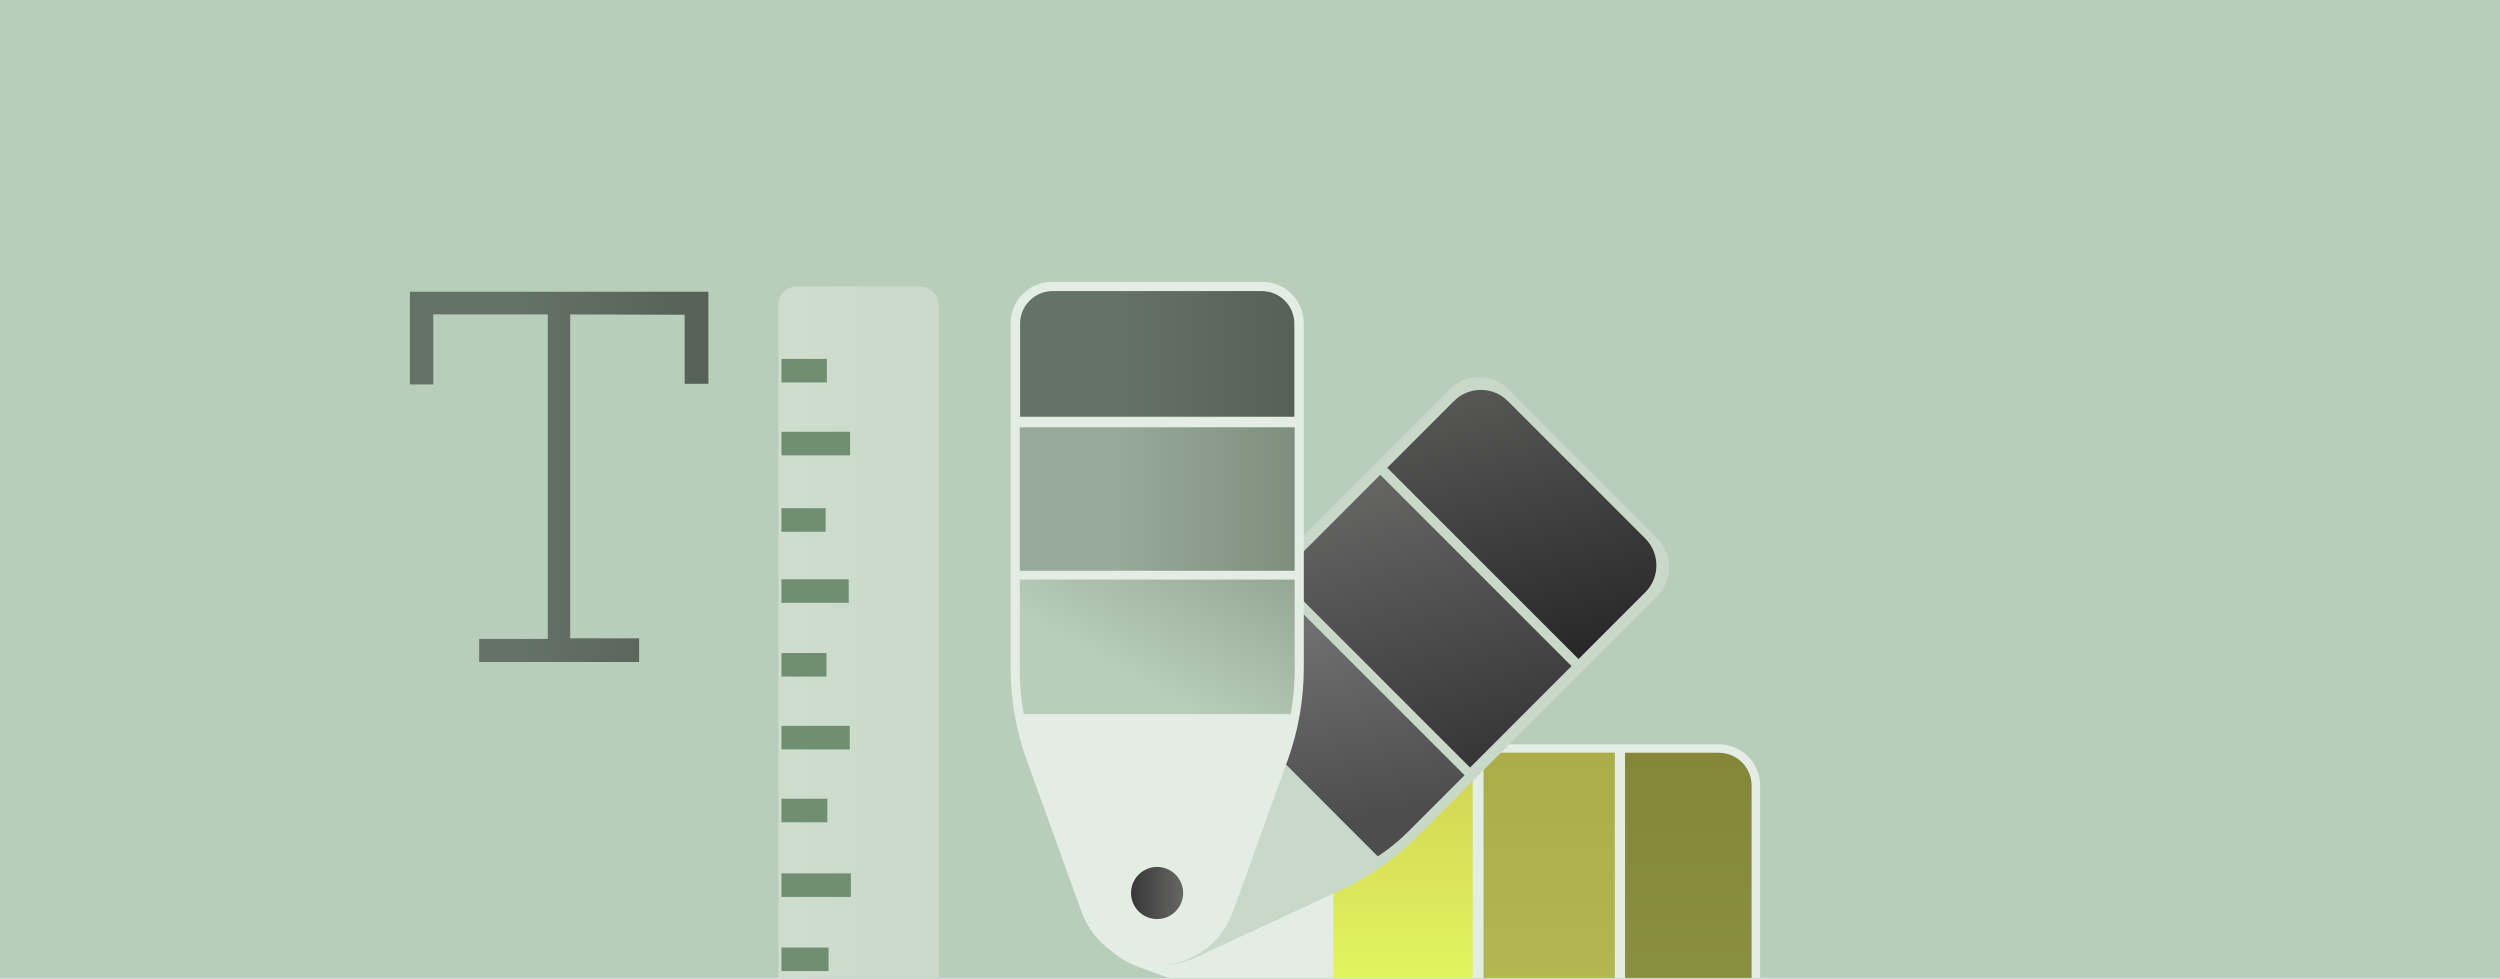
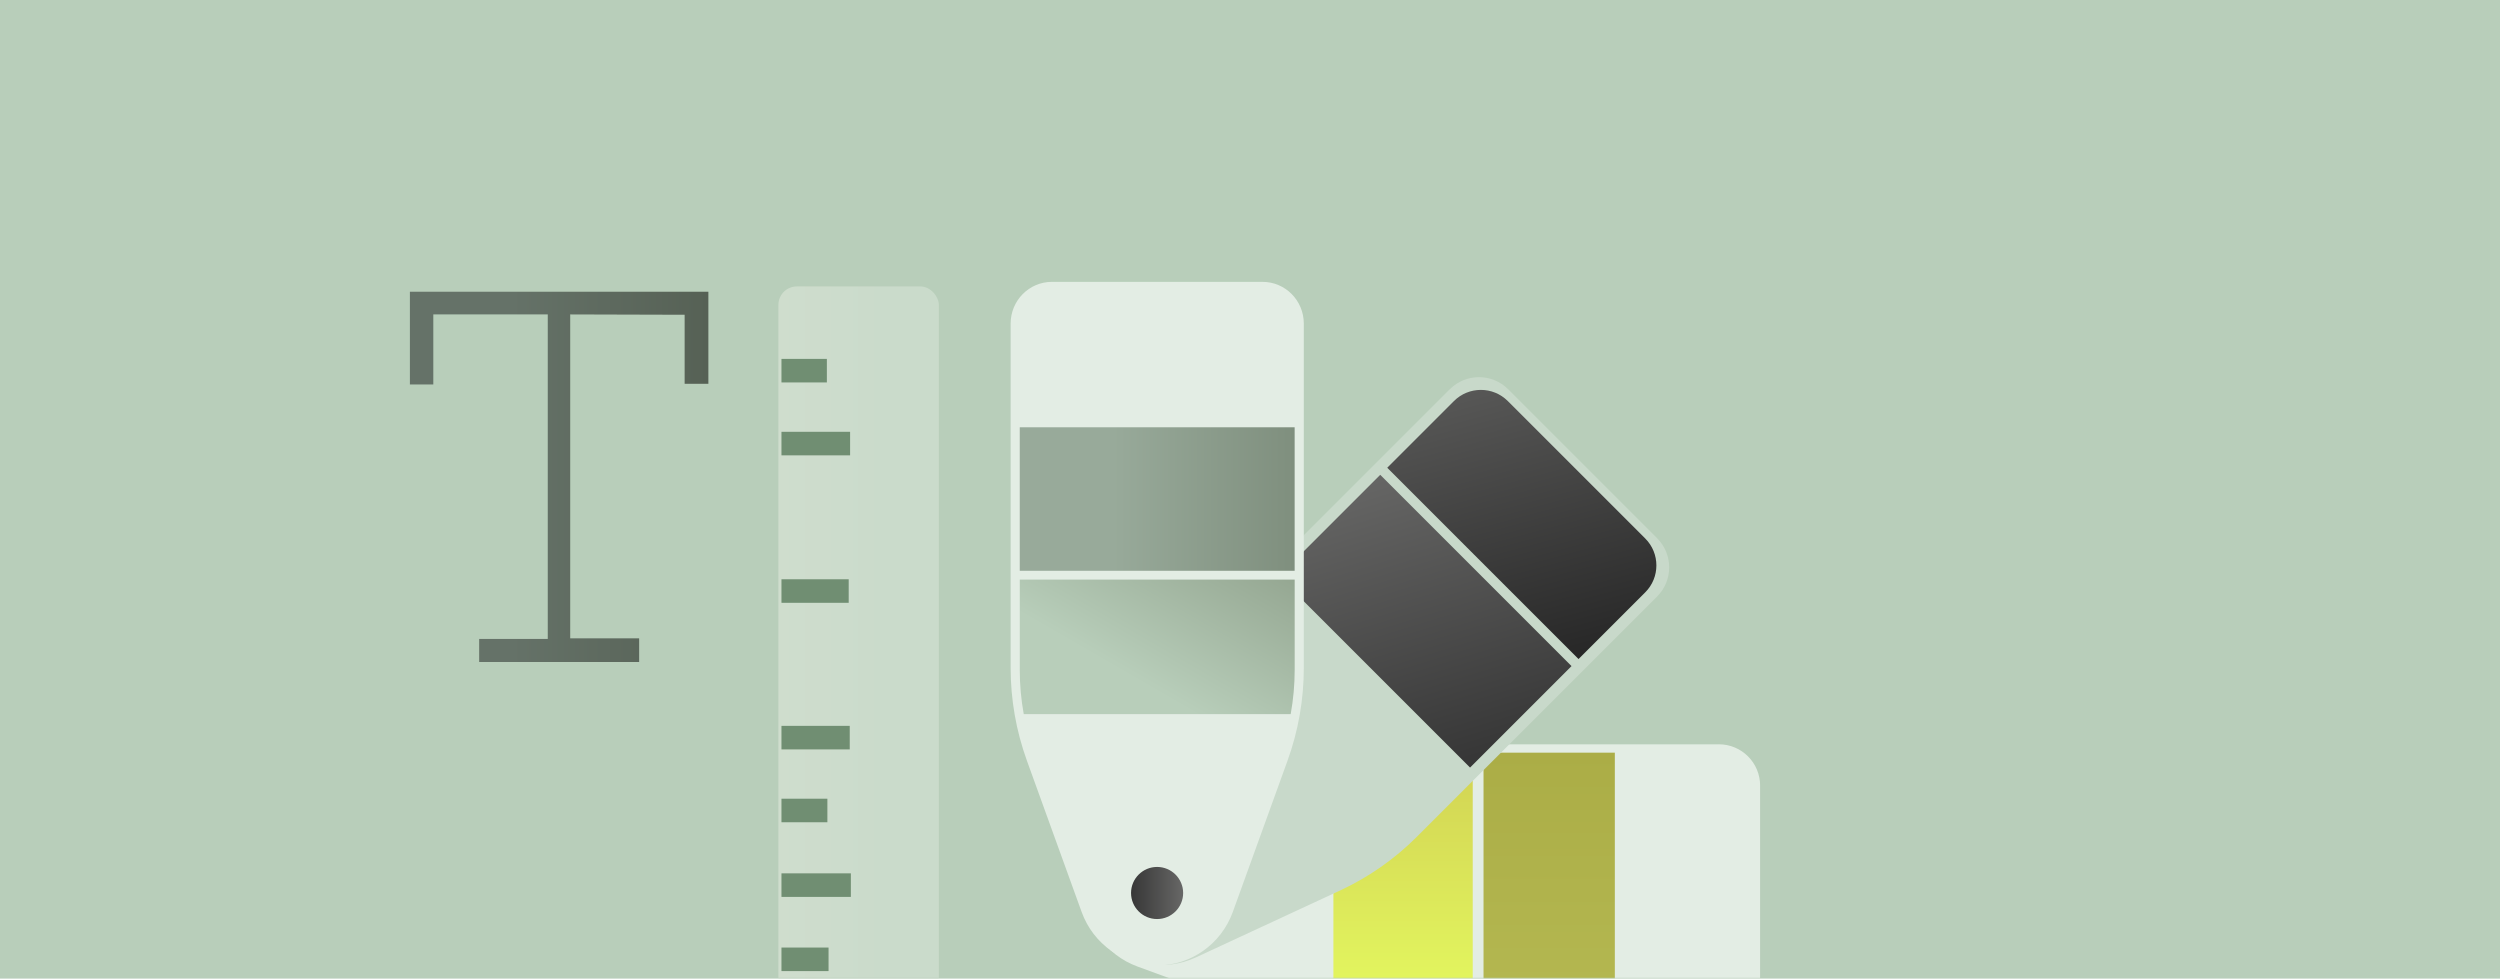
<svg xmlns="http://www.w3.org/2000/svg" width="677" height="265" viewBox="0 0 677 265" fill="none">
  <rect width="677" height="265" fill="#B8CEBA" />
  <mask id="mask0_4306_9577" style="mask-type:alpha" maskUnits="userSpaceOnUse" x="0" y="0" width="677" height="265">
    <rect width="677" height="265" fill="#B8CEBA" />
  </mask>
  <g mask="url(#mask0_4306_9577)">
    <g clip-path="url(#clip0_4306_9577)">
      <path d="M465.46 201.562H373.342C364.862 201.562 356.454 203.052 348.497 205.967L307.995 220.794C299.41 223.935 293.691 232.109 293.691 241.258C293.691 250.407 299.401 258.574 307.995 261.723L348.497 276.55C356.454 279.465 364.87 280.955 373.342 280.955H465.46C471.63 280.955 476.639 275.954 476.639 269.776V212.732C476.639 206.563 471.638 201.554 465.46 201.554V201.562ZM312.988 247.846C309.348 247.846 306.4 244.899 306.4 241.258C306.4 237.618 309.348 234.67 312.988 234.67C316.628 234.67 319.576 237.618 319.576 241.258C319.576 244.899 316.628 247.846 312.988 247.846Z" fill="#E3EDE4" />
-       <path d="M440.059 278.66V203.849H465.452C470.348 203.849 474.335 207.836 474.335 212.732V269.777C474.335 274.673 470.348 278.66 465.452 278.66H440.059Z" fill="url(#paint0_linear_4306_9577)" />
      <path d="M437.297 203.825H401.74V278.684H437.297V203.825Z" fill="url(#paint1_linear_4306_9577)" />
      <path d="M373.527 278.692C369.347 278.692 365.183 278.322 361.084 277.605V204.912C365.183 204.195 369.347 203.825 373.527 203.825H398.816V278.684H373.527V278.692Z" fill="url(#paint2_linear_4306_9577)" />
      <path d="M392.599 105.401L327.461 170.539C321.469 176.531 316.572 183.538 313.004 191.229L294.851 230.354C291.002 238.649 292.741 248.466 299.209 254.934C305.676 261.401 315.493 263.14 323.788 259.291L362.913 241.138C370.604 237.57 377.603 232.673 383.603 226.681L448.741 161.543C453.106 157.178 453.106 150.107 448.741 145.742L408.408 105.409C404.043 101.044 396.972 101.044 392.607 105.409L392.599 105.401ZM317.515 245.946C314.937 248.523 310.766 248.523 308.196 245.946C305.619 243.368 305.619 239.197 308.196 236.628C310.774 234.058 314.945 234.05 317.515 236.628C320.084 239.205 320.092 243.377 317.515 245.946Z" fill="#C8D9CA" />
      <path d="M393.727 108.606L375.662 126.67L427.463 178.472L445.528 160.407C449.555 156.381 449.555 149.849 445.528 145.822L408.312 108.606C404.285 104.579 397.753 104.579 393.727 108.606Z" fill="url(#paint3_linear_4306_9577)" />
      <path d="M373.765 128.579L346.287 156.057L398.087 207.857L425.565 180.379L373.765 128.579Z" fill="url(#paint4_linear_4306_9577)" />
-       <path d="M328.975 172.778C326.454 175.299 324.207 178.061 322.242 181.033L373.117 231.908C376.089 229.943 378.852 227.688 381.372 225.175L396.602 209.946L344.213 157.556L328.983 172.786L328.975 172.778Z" fill="url(#paint5_linear_4306_9577)" />
      <path d="M273.678 87.634V180.84C273.678 189.417 275.168 197.93 278.083 205.983L292.91 246.968C296.051 255.658 304.225 261.441 313.374 261.441C322.523 261.441 330.69 255.658 333.839 246.968L348.666 205.983C351.581 197.93 353.071 189.417 353.071 180.84V87.634C353.071 81.393 348.07 76.327 341.892 76.327H284.856C278.679 76.327 273.678 81.393 273.678 87.634ZM319.962 241.911C319.962 245.591 317.015 248.579 313.374 248.579C309.734 248.579 306.786 245.591 306.786 241.911C306.786 238.23 309.734 235.242 313.374 235.242C317.015 235.242 319.962 238.23 319.962 241.911Z" fill="#E3EDE4" />
-       <path d="M276.238 112.858V87.642C276.238 82.778 280.193 78.823 285.057 78.823H341.691C346.555 78.823 350.509 82.778 350.509 87.642V112.858H276.238Z" fill="url(#paint6_linear_4306_9577)" />
      <path d="M276.15 115.709V154.568H350.591V115.709H276.15Z" fill="url(#paint7_linear_4306_9577)" />
      <path d="M276.15 181.371C276.15 185.406 276.513 189.433 277.23 193.387H349.519C350.236 189.433 350.599 185.406 350.599 181.371V156.952H276.158V181.371H276.15Z" fill="url(#paint8_linear_4306_9577)" />
      <path d="M313.342 248.877C317.239 248.877 320.397 245.719 320.397 241.822C320.397 237.926 317.239 234.767 313.342 234.767C309.446 234.767 306.287 237.926 306.287 241.822C306.287 245.719 309.446 248.877 313.342 248.877Z" fill="url(#paint9_linear_4306_9577)" />
    </g>
    <path d="M154.414 85.148V172.858H173.081V179.268H129.757V173.029H148.334V85.148H117.338V104.117H111V79H191.828V103.936H185.4V85.239L154.414 85.148Z" fill="url(#paint10_linear_4306_9577)" />
    <rect x="254.238" y="282.194" width="43.448" height="204.628" rx="5" transform="rotate(-180 254.238 282.194)" fill="url(#paint11_linear_4306_9577)" />
    <path d="M230.207 116.932L211.623 116.932L211.623 123.309L230.207 123.309L230.207 116.932Z" fill="#708E72" />
    <path d="M229.827 156.865L211.623 156.865L211.623 163.242L229.827 163.242L229.827 156.865Z" fill="#708E72" />
    <path d="M230.109 196.562L211.623 196.562L211.623 202.939L230.109 202.939L230.109 196.562Z" fill="#708E72" />
    <path d="M230.413 236.504L211.623 236.504L211.623 242.881L230.413 242.881L230.413 236.504Z" fill="#708E72" />
    <path d="M224.372 256.596L211.623 256.596L211.623 262.973L224.372 262.973L224.372 256.596Z" fill="#708E72" />
    <path d="M224.054 216.29L211.623 216.29L211.623 222.667L224.054 222.667L224.054 216.29Z" fill="#708E72" />
-     <path d="M223.813 176.84L211.623 176.84L211.623 183.217L223.813 183.217L223.813 176.84Z" fill="#708E72" />
-     <path d="M223.584 137.617L211.623 137.617L211.623 143.994L223.584 143.994L223.584 137.617Z" fill="#708E72" />
    <path d="M223.915 97.188L211.623 97.188L211.623 103.565L223.915 103.565L223.915 97.188Z" fill="#708E72" />
  </g>
  <defs>
    <linearGradient id="paint0_linear_4306_9577" x1="457.205" y1="203.849" x2="457.205" y2="278.66" gradientUnits="userSpaceOnUse">
      <stop stop-color="#848738" />
      <stop offset="1" stop-color="#8C9041" />
    </linearGradient>
    <linearGradient id="paint1_linear_4306_9577" x1="419.515" y1="203.825" x2="419.515" y2="278.684" gradientUnits="userSpaceOnUse">
      <stop stop-color="#ABAD46" />
      <stop offset="1" stop-color="#B5B952" />
    </linearGradient>
    <linearGradient id="paint2_linear_4306_9577" x1="379.954" y1="203.825" x2="379.954" y2="278.684" gradientUnits="userSpaceOnUse">
      <stop stop-color="#D1D253" />
      <stop offset="1" stop-color="#E6FC61" />
    </linearGradient>
    <linearGradient id="paint3_linear_4306_9577" x1="402.866" y1="104.736" x2="422.952" y2="179.685" gradientUnits="userSpaceOnUse">
      <stop stop-color="#575756" />
      <stop offset="1" stop-color="#272727" />
    </linearGradient>
    <linearGradient id="paint4_linear_4306_9577" x1="374.8" y1="125.924" x2="399.023" y2="205.035" gradientUnits="userSpaceOnUse">
      <stop stop-color="#676766" />
      <stop offset="1" stop-color="#373737" />
    </linearGradient>
    <linearGradient id="paint5_linear_4306_9577" x1="355.246" y1="144.186" x2="371.728" y2="221.056" gradientUnits="userSpaceOnUse">
      <stop stop-color="#7F7F7E" />
      <stop offset="1" stop-color="#4E4D4E" />
    </linearGradient>
    <linearGradient id="paint6_linear_4306_9577" x1="350.509" y1="95.841" x2="276.238" y2="95.841" gradientUnits="userSpaceOnUse">
      <stop stop-color="#566155" />
      <stop offset="0.66" stop-color="#657268" />
    </linearGradient>
    <linearGradient id="paint7_linear_4306_9577" x1="350.599" y1="135.135" x2="276.15" y2="135.135" gradientUnits="userSpaceOnUse">
      <stop stop-color="#7F8F7E" />
      <stop offset="0.66" stop-color="#98AA9A" />
    </linearGradient>
    <linearGradient id="paint8_linear_4306_9577" x1="330.166" y1="145.154" x2="296.043" y2="204.252" gradientUnits="userSpaceOnUse">
      <stop stop-color="#95A792" />
      <stop offset="0.66" stop-color="#B8CEBA" />
    </linearGradient>
    <linearGradient id="paint9_linear_4306_9577" x1="320.397" y1="241.822" x2="306.279" y2="241.822" gradientUnits="userSpaceOnUse">
      <stop stop-color="#676766" />
      <stop offset="1" stop-color="#373737" />
    </linearGradient>
    <linearGradient id="paint10_linear_4306_9577" x1="191.828" y1="129.134" x2="111" y2="129.134" gradientUnits="userSpaceOnUse">
      <stop stop-color="#566155" />
      <stop offset="0.66" stop-color="#657268" />
    </linearGradient>
    <linearGradient id="paint11_linear_4306_9577" x1="297.687" y1="384.514" x2="254.238" y2="384.514" gradientUnits="userSpaceOnUse">
      <stop stop-color="#CFDDCD" />
      <stop offset="0.66" stop-color="#CADBCB" />
    </linearGradient>
    <clipPath id="clip0_4306_9577">
      <rect width="202.953" height="204.628" fill="white" transform="translate(273.678 76.327)" />
    </clipPath>
  </defs>
</svg>